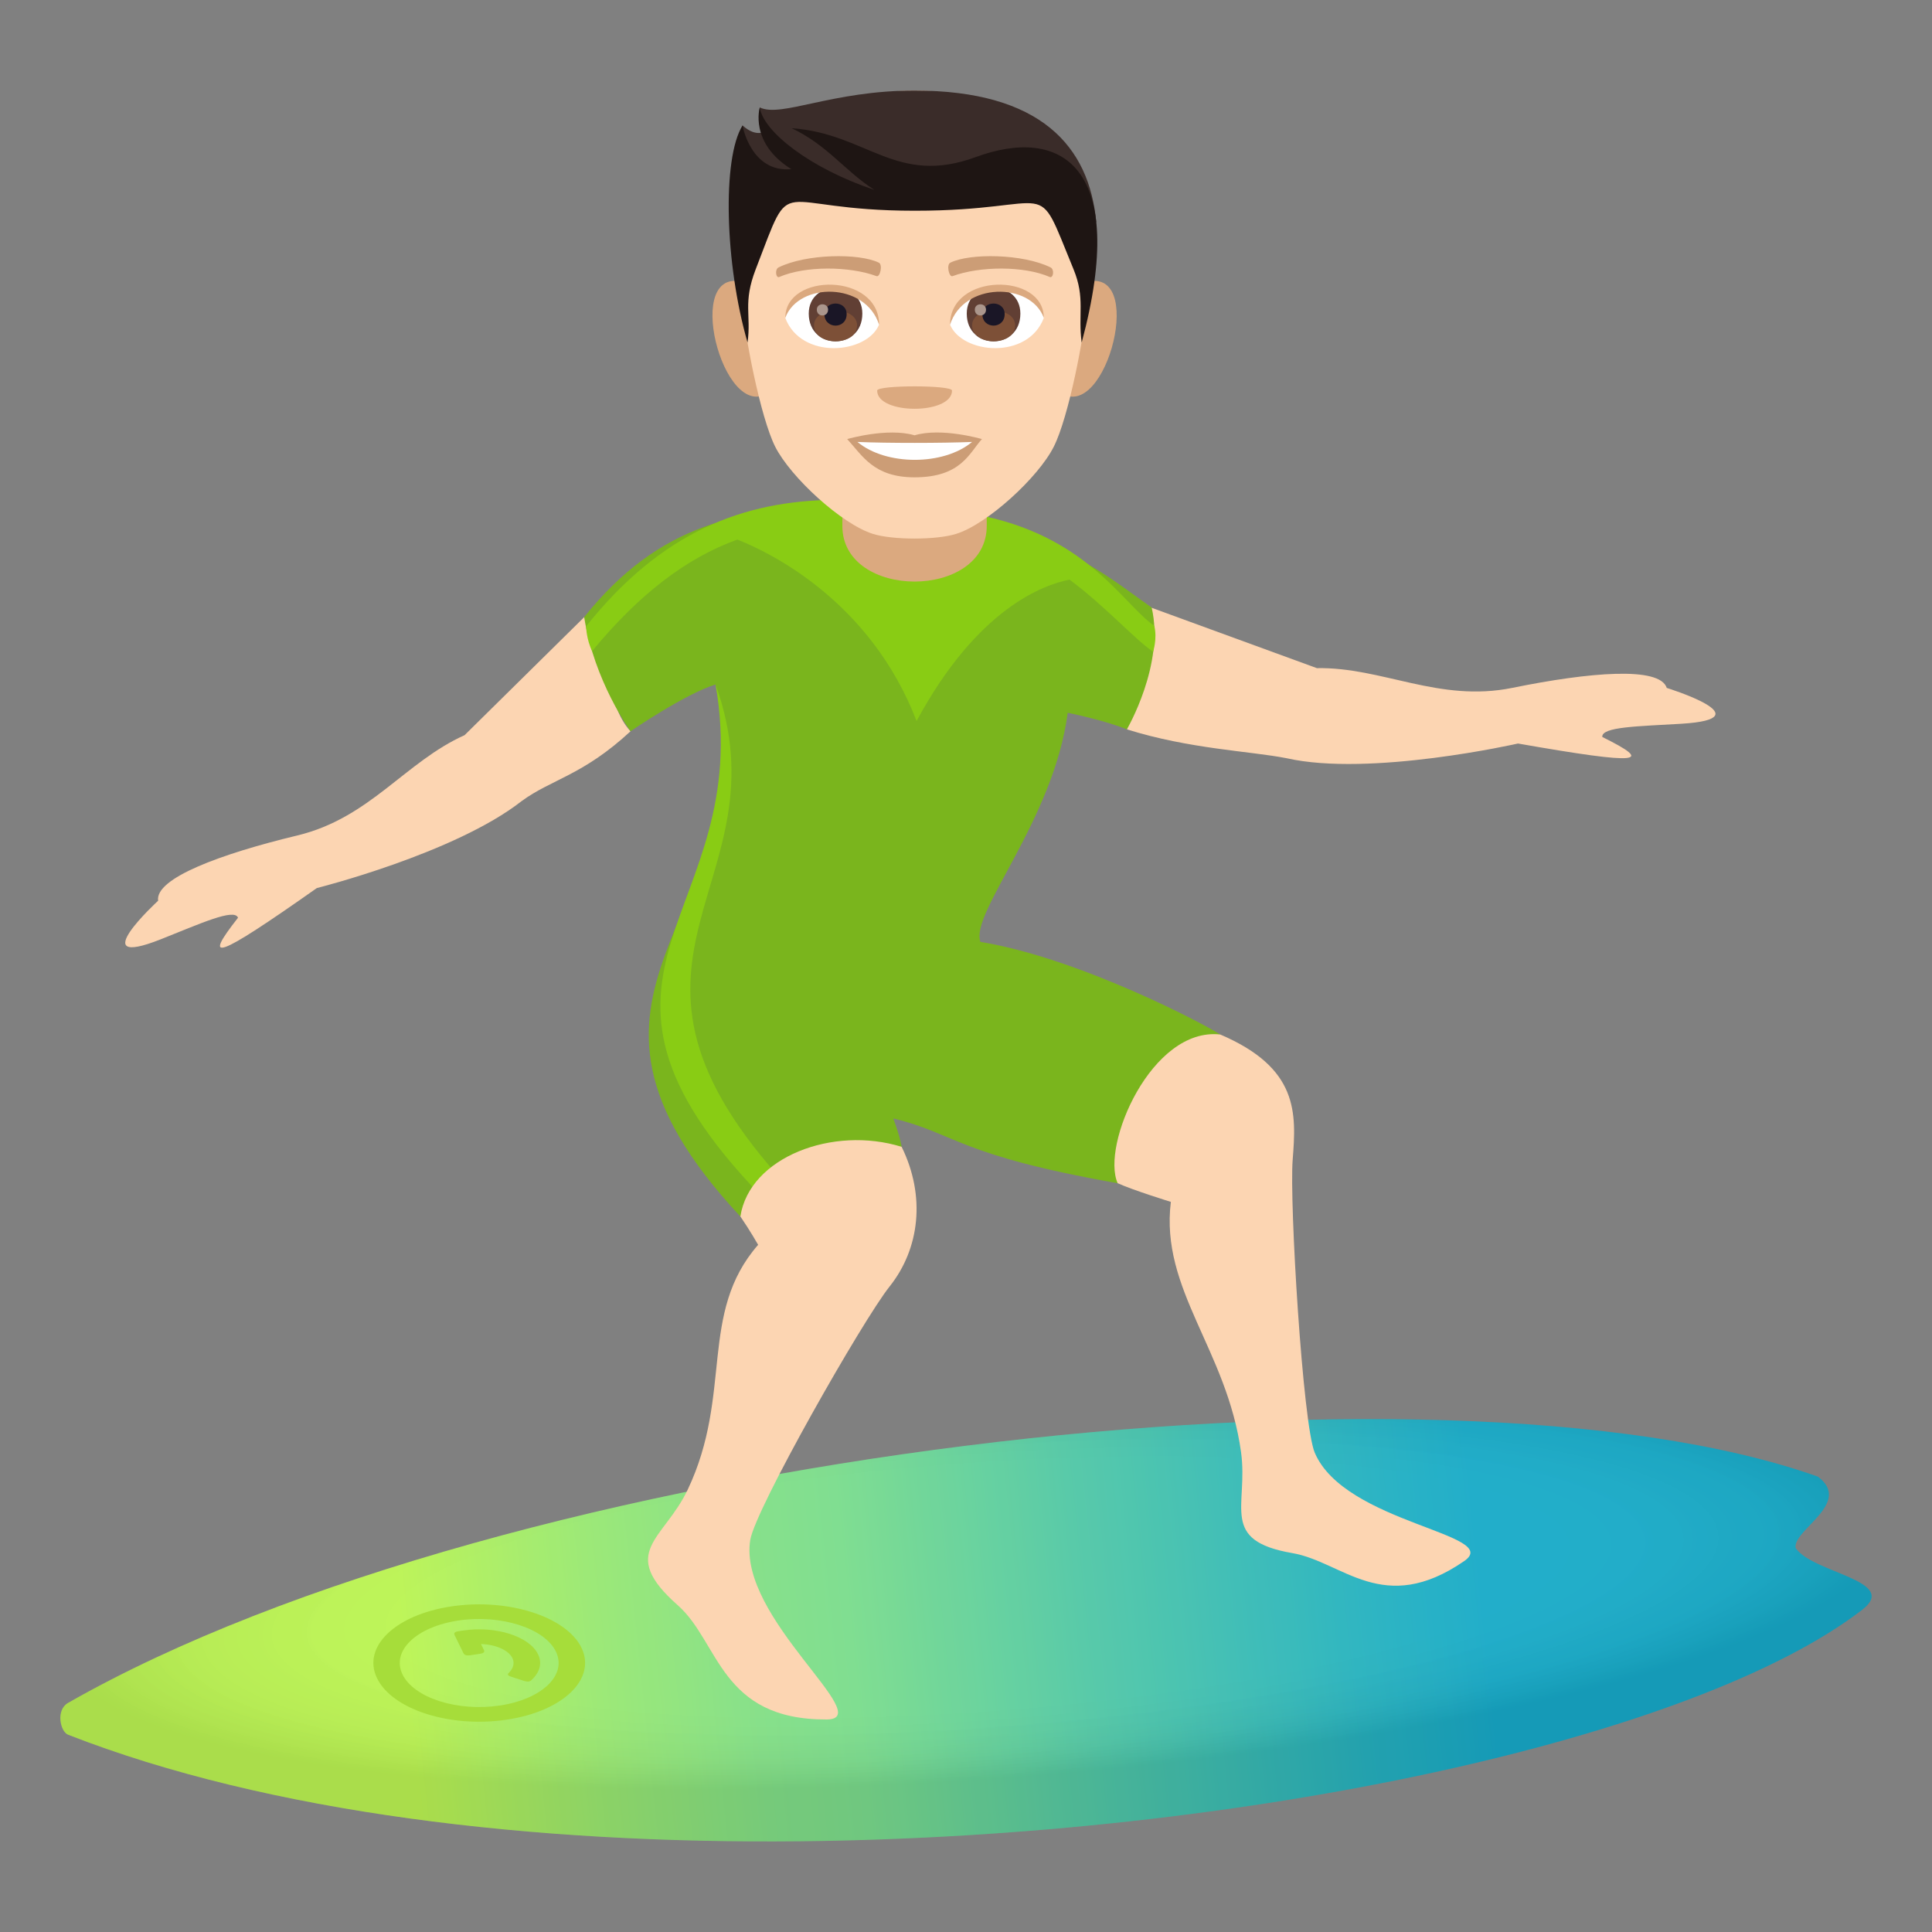
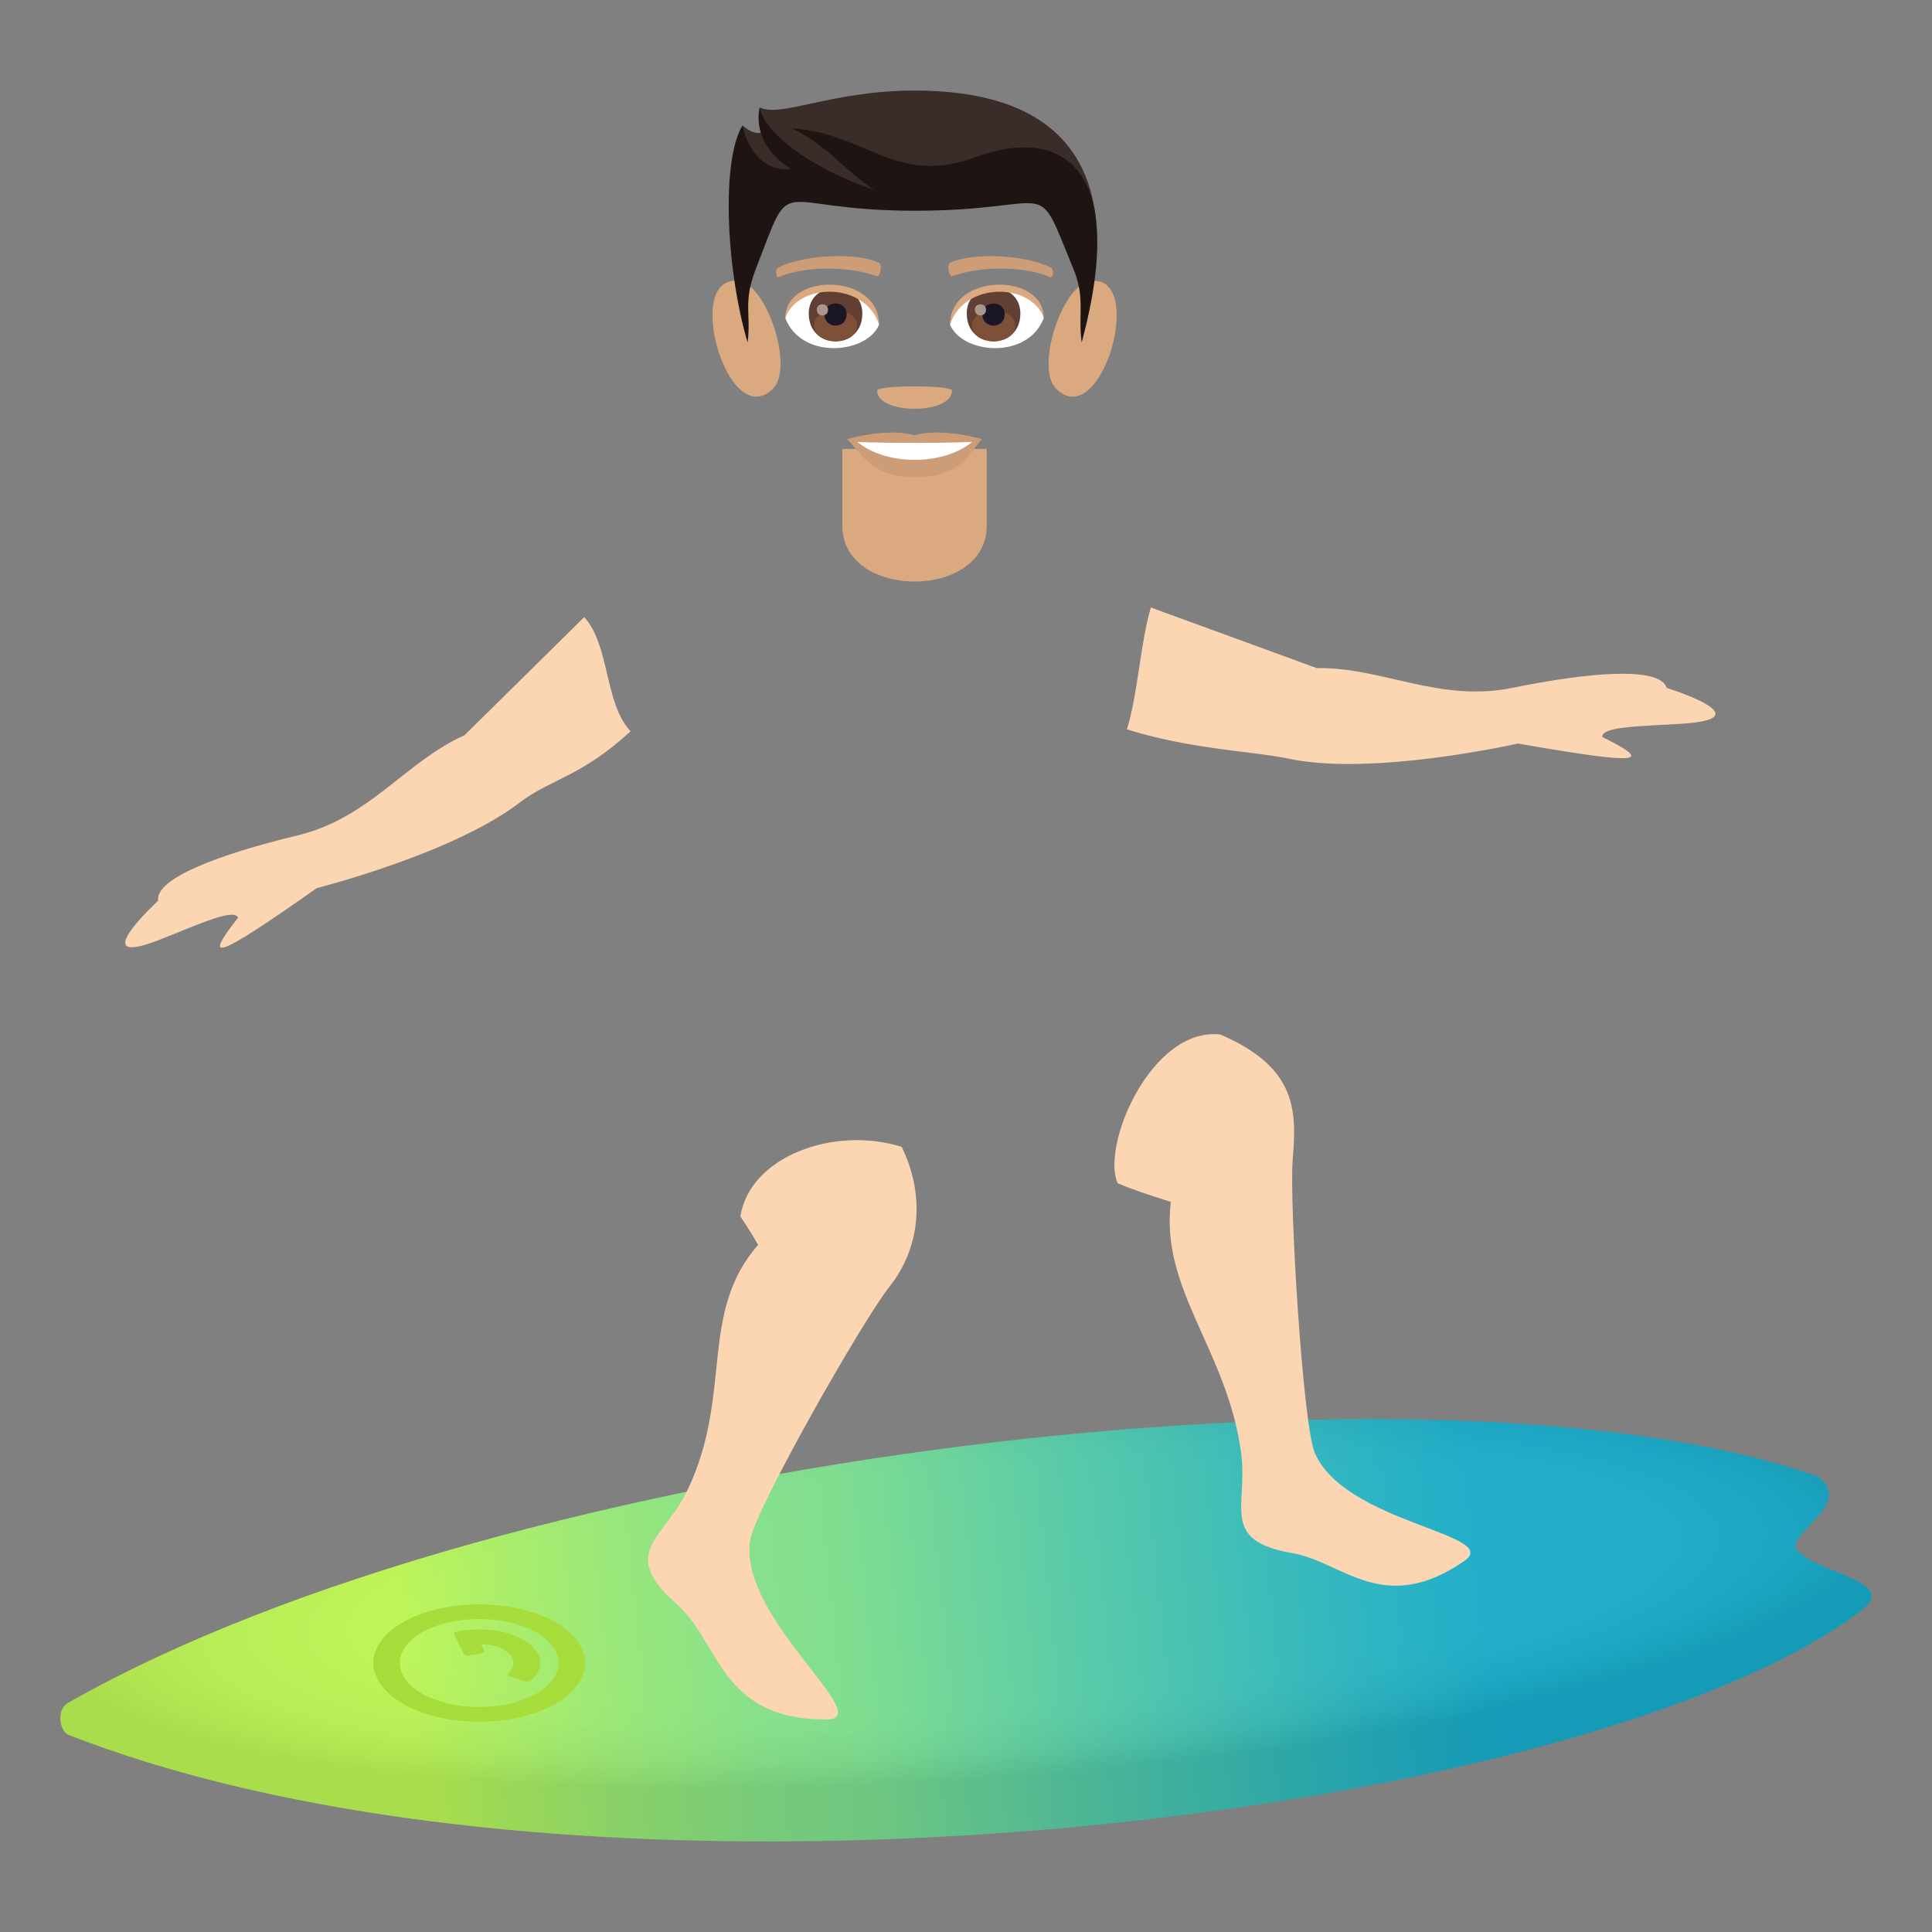
<svg xmlns="http://www.w3.org/2000/svg" xmlns:ns1="http://ns.adobe.com/AdobeSVGViewerExtensions/3.0/" version="1.1" id="Layer_1" x="0px" y="0px" width="64px" height="64px" viewBox="0 0 64 64" enable-background="new 0 0 64 64" xml:space="preserve">
  <rect x="0" y="0" width="64" height="64" fill="#808080" stroke="none" />
  <linearGradient id="SVGID_1_" gradientUnits="userSpaceOnUse" x1="69.522" y1="-136.31" x2="105.125" y2="-132.596" gradientTransform="matrix(1 0 0 -1 -56 -80)">
    <stop offset="0" style="stop-color:#B9F44C" />
    <stop offset="0.176" style="stop-color:#95E76C" />
    <stop offset="0.321" style="stop-color:#7EDE81" />
    <stop offset="0.413" style="stop-color:#76DB88" />
    <stop offset="0.637" style="stop-color:#4AC5A3" />
    <stop offset="0.877" style="stop-color:#20B0BC" />
    <stop offset="1" style="stop-color:#10A8C6" />
    <ns1:midPointStop offset="0" style="stop-color:#B9F44C" />
    <ns1:midPointStop offset="0.5" style="stop-color:#B9F44C" />
    <ns1:midPointStop offset="0.176" style="stop-color:#95E76C" />
    <ns1:midPointStop offset="0.5" style="stop-color:#95E76C" />
    <ns1:midPointStop offset="0.321" style="stop-color:#7EDE81" />
    <ns1:midPointStop offset="0.5" style="stop-color:#7EDE81" />
    <ns1:midPointStop offset="0.413" style="stop-color:#76DB88" />
    <ns1:midPointStop offset="0.5" style="stop-color:#76DB88" />
    <ns1:midPointStop offset="0.637" style="stop-color:#4AC5A3" />
    <ns1:midPointStop offset="0.5" style="stop-color:#4AC5A3" />
    <ns1:midPointStop offset="0.877" style="stop-color:#20B0BC" />
    <ns1:midPointStop offset="0.5" style="stop-color:#20B0BC" />
    <ns1:midPointStop offset="1" style="stop-color:#10A8C6" />
  </linearGradient>
  <path fill="url(#SVGID_1_)" d="M59.484,51.284c-0.125-0.591,1.908-1.492,0.736-2.368c-12.521-4.448-43.479-0.775-57.967,7.496  c-0.412,0.236-0.256,0.953,0.004,1.053c6.645,2.596,15.418,3.621,24.252,3.529c14.731-0.15,29.641-3.404,35.176-7.666  C62.945,52.361,60.055,52.114,59.484,51.284z" />
  <radialGradient id="SVGID_2_" cx="61.013" cy="-1576.453" r="30.213" gradientTransform="matrix(1 -0.07 -0.015 -0.21 -52.268 -274.207)" gradientUnits="userSpaceOnUse">
    <stop offset="0.632" style="stop-color:#FFFFFF;stop-opacity:0.3" />
    <stop offset="0.713" style="stop-color:#E5E5E6;stop-opacity:0.328" />
    <stop offset="0.859" style="stop-color:#A3A1A7;stop-opacity:0.388" />
    <stop offset="1" style="stop-color:#393644;stop-opacity:0.475" />
    <ns1:midPointStop offset="0.632" style="stop-color:#FFFFFF;stop-opacity:0.3" />
    <ns1:midPointStop offset="0.5" style="stop-color:#FFFFFF;stop-opacity:0.3" />
    <ns1:midPointStop offset="0.713" style="stop-color:#E5E5E6;stop-opacity:0.328" />
    <ns1:midPointStop offset="0.5" style="stop-color:#E5E5E6;stop-opacity:0.328" />
    <ns1:midPointStop offset="0.859" style="stop-color:#A3A1A7;stop-opacity:0.388" />
    <ns1:midPointStop offset="0.5" style="stop-color:#A3A1A7;stop-opacity:0.388" />
    <ns1:midPointStop offset="1" style="stop-color:#393644;stop-opacity:0.475" />
  </radialGradient>
  <path opacity="0.25" fill="url(#SVGID_2_)" enable-background="new    " d="M59.484,51.284c-0.125-0.591,1.908-1.492,0.736-2.368  c-12.521-4.448-43.479-0.775-57.967,7.496c-0.412,0.236-0.256,0.953,0.004,1.053c6.645,2.596,15.418,3.621,24.252,3.529  c14.731-0.15,29.641-3.404,35.176-7.666C62.945,52.361,60.055,52.114,59.484,51.284z" />
  <path id="Shape_3_" fill="#A6DD3A" d="M13.333,55.467c-0.375-0.777,0.449-1.576,1.861-1.787c1.396-0.205,2.846,0.254,3.221,1.031  c0.377,0.779-0.463,1.578-1.859,1.787C15.144,56.707,13.712,56.244,13.333,55.467z M12.49,55.592  c0.498,1.037,2.416,1.654,4.291,1.375c1.863-0.275,2.982-1.344,2.482-2.381c-0.502-1.036-2.434-1.65-4.295-1.374  C13.089,53.489,11.986,54.557,12.49,55.592z" />
  <path id="Combined-Shape_3_" fill="#A6DD3A" d="M16.033,54.664c0.029,0.061-0.012,0.102-0.127,0.119l-0.336,0.051  c-0.113,0.016-0.186-0.008-0.217-0.068l-0.297-0.609c-0.027-0.063,0.014-0.104,0.129-0.121l0.166-0.024  c1.074-0.159,2.186,0.194,2.473,0.79c0.143,0.291,0.059,0.596-0.215,0.85c-0.047,0.055-0.129,0.066-0.236,0.035l-0.447-0.146  c-0.107-0.033-0.129-0.076-0.064-0.133c0.141-0.143,0.193-0.314,0.113-0.48c-0.131-0.27-0.564-0.453-1.041-0.467L16.033,54.664z" />
  <path fill="#FCD5B2" d="M55.213,22.788c-0.229-0.719-2.551-0.525-5.123,0c-2.424,0.49-4.305-0.694-6.467-0.655l-5.5-2.009  c-0.354,1.203-0.422,2.842-0.793,4.037c2.08,0.652,4.064,0.717,5.285,0.955c2.766,0.629,7.67-0.486,7.67-0.486  c4.16,0.729,4.488,0.624,2.793-0.217c-0.033-0.342,1.215-0.352,2.625-0.438C58.492,23.804,55.213,22.788,55.213,22.788z" />
  <path fill="#FCD5B2" d="M5.238,29.838c-0.111-0.743,2.066-1.55,4.615-2.163c2.404-0.58,3.57-2.439,5.537-3.322l3.963-3.91  c0.854,0.937,0.666,2.861,1.535,3.781c-1.584,1.467-2.617,1.586-3.609,2.314c-2.217,1.736-6.783,2.88-6.783,2.88  c-3.426,2.413-3.766,2.457-2.611,0.983c-0.123-0.323-1.254,0.197-2.563,0.716C2.732,32.14,5.238,29.838,5.238,29.838z" />
-   <path fill="#7AB51D" d="M40.422,34.271c-0.432-0.297-4.637-2.529-7.944-3.069c-0.357-0.957,2.422-4.016,2.891-7.59  c0,0,1.229,0.246,1.959,0.55c0,0,1.264-2.156,0.822-4.037c-1.021-0.702-2.6-2.069-5.006-2.56c-1-0.203-4.389-0.758-5.489-0.748  c-3.043,0.026-5.799,0.485-8.303,3.625c0.328,2.127,1.535,3.781,1.535,3.781s1.82-1.246,2.816-1.548  c1.623,7.97-6.326,9.948,0.82,17.621c5.068-1.355,5.953-0.829,5.068-3.247c2.096,0.511,2.129,1.211,7.43,2.146  C38.484,39.454,41.408,34.949,40.422,34.271z" />
-   <path fill="#89CC14" d="M23.705,22.676c1.34,7.707-5.795,9.401,1.537,16.969c0.236-0.064,0.324-0.625,0.543-0.682  C19.251,31.615,26.082,29.29,23.705,22.676z" />
  <path fill="#FCD5B2" d="M42.822,38.413c0.123-1.55,0.195-3.036-2.4-4.144c-2.277-0.254-3.957,3.679-3.398,4.926  c0.498,0.229,1.762,0.619,1.762,0.619c-0.359,2.912,1.859,4.892,2.326,8.297c0.244,1.793-0.73,2.92,1.701,3.338  c1.668,0.287,3.008,2.111,5.691,0.263c1.301-0.897-3.961-1.241-4.953-3.594C43.156,47.182,42.709,39.809,42.822,38.413z" />
  <path fill="#FCD5B2" d="M29.47,42.616c0.996-1.25,1.201-2.991,0.398-4.626c-2.27-0.706-5.039,0.337-5.342,2.307  c0.33,0.482,0.588,0.939,0.588,0.939c-1.982,2.271-0.828,4.937-2.332,8.109c-0.793,1.67-2.334,2.063-0.324,3.836  c1.375,1.217,1.398,3.791,4.924,3.779c1.707-0.008-2.947-3.363-2.529-5.947C25.021,49.986,28.576,43.736,29.47,42.616z" />
-   <path fill="#89CC14" d="M38.238,20.731c-1.02-0.699-2.139-2.854-5.577-3.619c-0.996-0.223-3.898-0.563-4.996-0.555  c-3.043,0.028-5.746,1.053-8.25,4.191c0,0,0.008,0.436,0.201,0.82c1.533-1.861,3.111-3.084,4.811-3.694  c1.01,0.397,4.393,1.993,5.936,6.011c2.008-3.723,4.188-4.51,5.067-4.684c1.172,0.87,2.125,1.945,2.768,2.389  C38.195,21.591,38.342,21.176,38.238,20.731z" />
  <path fill="#DBA97F" d="M27.904,17.421c0,2.459,4.783,2.459,4.783,0v-2.55h-4.783V17.421z" />
  <path fill="#DBA97F" d="M24.515,9.32c-1.934-0.346-0.426,5.047,1.088,3.56C26.306,12.19,25.419,9.485,24.515,9.32z" />
  <path fill="#DBA97F" d="M36.078,9.32c-0.904,0.165-1.791,2.87-1.09,3.56C36.504,14.367,38.012,8.975,36.078,9.32z" />
-   <path fill="#FCD5B2" d="M30.296,3c-3.996,0-5.924,3.018-5.684,7.212c0.049,0.844,0.572,3.598,1.066,4.583  c0.51,1.013,2.203,2.569,3.242,2.892c0.656,0.205,2.092,0.205,2.748,0c1.041-0.321,2.735-1.879,3.241-2.892  c0.498-0.985,1.02-3.739,1.068-4.583C36.223,6.018,34.295,3,30.296,3z" />
  <path fill="#CC9D76" d="M30.296,14.42c-0.898-0.264-2.232,0.125-2.232,0.125c0.508,0.552,0.879,1.267,2.232,1.267  c1.549,0,1.814-0.811,2.232-1.267C32.527,14.545,31.195,14.153,30.296,14.42z" />
  <path fill="#FFFFFF" d="M28.404,14.64c0.943,0.788,2.848,0.793,3.797,0C31.195,14.681,29.417,14.683,28.404,14.64z" />
  <path fill="#DBA97F" d="M31.537,12.938c0,0.805-2.48,0.805-2.48,0C29.056,12.752,31.537,12.752,31.537,12.938z" />
  <path fill="#3A2C29" d="M30.296,3c-2.75,0-4.412,0.906-5.127,0.559c0,0-0.08,0.467,0.201,0.772c0,0-0.297,0.255-0.773-0.177  c-0.457,1.478,0.896,2.33,5.699,2.33c4.805,0,3.657-1.166,6.02,0.883C36.084,4.843,34.475,3,30.296,3z" />
  <path fill="#1E1513" d="M32.33,5.201c-2.645,0.975-3.611-0.782-6.105-0.954c1.188,0.562,1.766,1.421,2.74,2.043  c-2.121-0.709-3.68-1.927-3.797-2.729c0,0-0.354,1.17,1.047,2.043c-1.342,0.123-1.619-1.445-1.619-1.445  c-0.678,1.088-0.584,4.592,0.168,7.188c0.125-0.928-0.16-1.311,0.27-2.428c1.289-3.342,0.461-1.938,5.266-1.938  c4.803,0,3.938-1.278,5.262,1.938c0.395,0.958,0.143,1.5,0.27,2.428C37.408,5.484,35.139,4.169,32.33,5.201z" />
  <path fill="#FFFFFF" d="M34.576,10.536c-0.533,1.395-2.708,1.191-3.106,0.214C31.773,9.182,34.283,9.048,34.576,10.536z" />
  <path fill="#FFFFFF" d="M26.015,10.536c0.533,1.395,2.709,1.191,3.107,0.214C28.82,9.182,26.308,9.046,26.015,10.536z" />
  <path fill="#CC9D76" d="M34.799,8.857c-0.916-0.451-2.663-0.476-3.315-0.157c-0.141,0.059-0.049,0.487,0.068,0.448  c0.908-0.336,2.374-0.344,3.223,0.028C34.893,9.225,34.938,8.921,34.799,8.857z" />
  <path fill="#CC9D76" d="M25.794,8.857c0.914-0.451,2.662-0.476,3.316-0.157c0.139,0.059,0.047,0.487-0.072,0.448  c-0.906-0.336-2.371-0.344-3.225,0.028C25.703,9.225,25.656,8.921,25.794,8.857z" />
  <path fill="#613F34" d="M32.025,10.388c0,1.225,1.776,1.225,1.776,0C33.801,9.251,32.025,9.251,32.025,10.388z" />
  <path fill="#7D5037" d="M32.203,10.778c0,0.703,1.424,0.703,1.424,0C33.627,10.128,32.203,10.128,32.203,10.778z" />
  <path fill="#1A1626" d="M32.542,10.407c0,0.506,0.739,0.506,0.739,0C33.281,9.937,32.542,9.937,32.542,10.407z" />
  <path fill="#AB968C" d="M32.292,10.258c0,0.257,0.371,0.257,0.371,0C32.664,10.021,32.292,10.021,32.292,10.258z" />
  <path fill="#613F34" d="M26.791,10.388c0,1.225,1.775,1.225,1.775,0C28.566,9.251,26.791,9.251,26.791,10.388z" />
  <path fill="#7D5037" d="M26.966,10.778c0,0.703,1.426,0.703,1.426,0C28.392,10.128,26.966,10.128,26.966,10.778z" />
  <path fill="#1A1626" d="M27.31,10.407c0,0.506,0.736,0.506,0.736,0C28.048,9.937,27.31,9.937,27.31,10.407z" />
  <path fill="#AB968C" d="M27.058,10.258c0,0.257,0.373,0.257,0.373,0C27.431,10.021,27.058,10.021,27.058,10.258z" />
  <path fill="#DBA97F" d="M34.576,10.524c0-1.497-3.106-1.497-3.106,0.238C31.916,9.34,34.135,9.34,34.576,10.524z" />
  <path fill="#DBA97F" d="M26.015,10.524c0-1.497,3.107-1.497,3.107,0.238C28.677,9.339,26.46,9.339,26.015,10.524z" />
</svg>